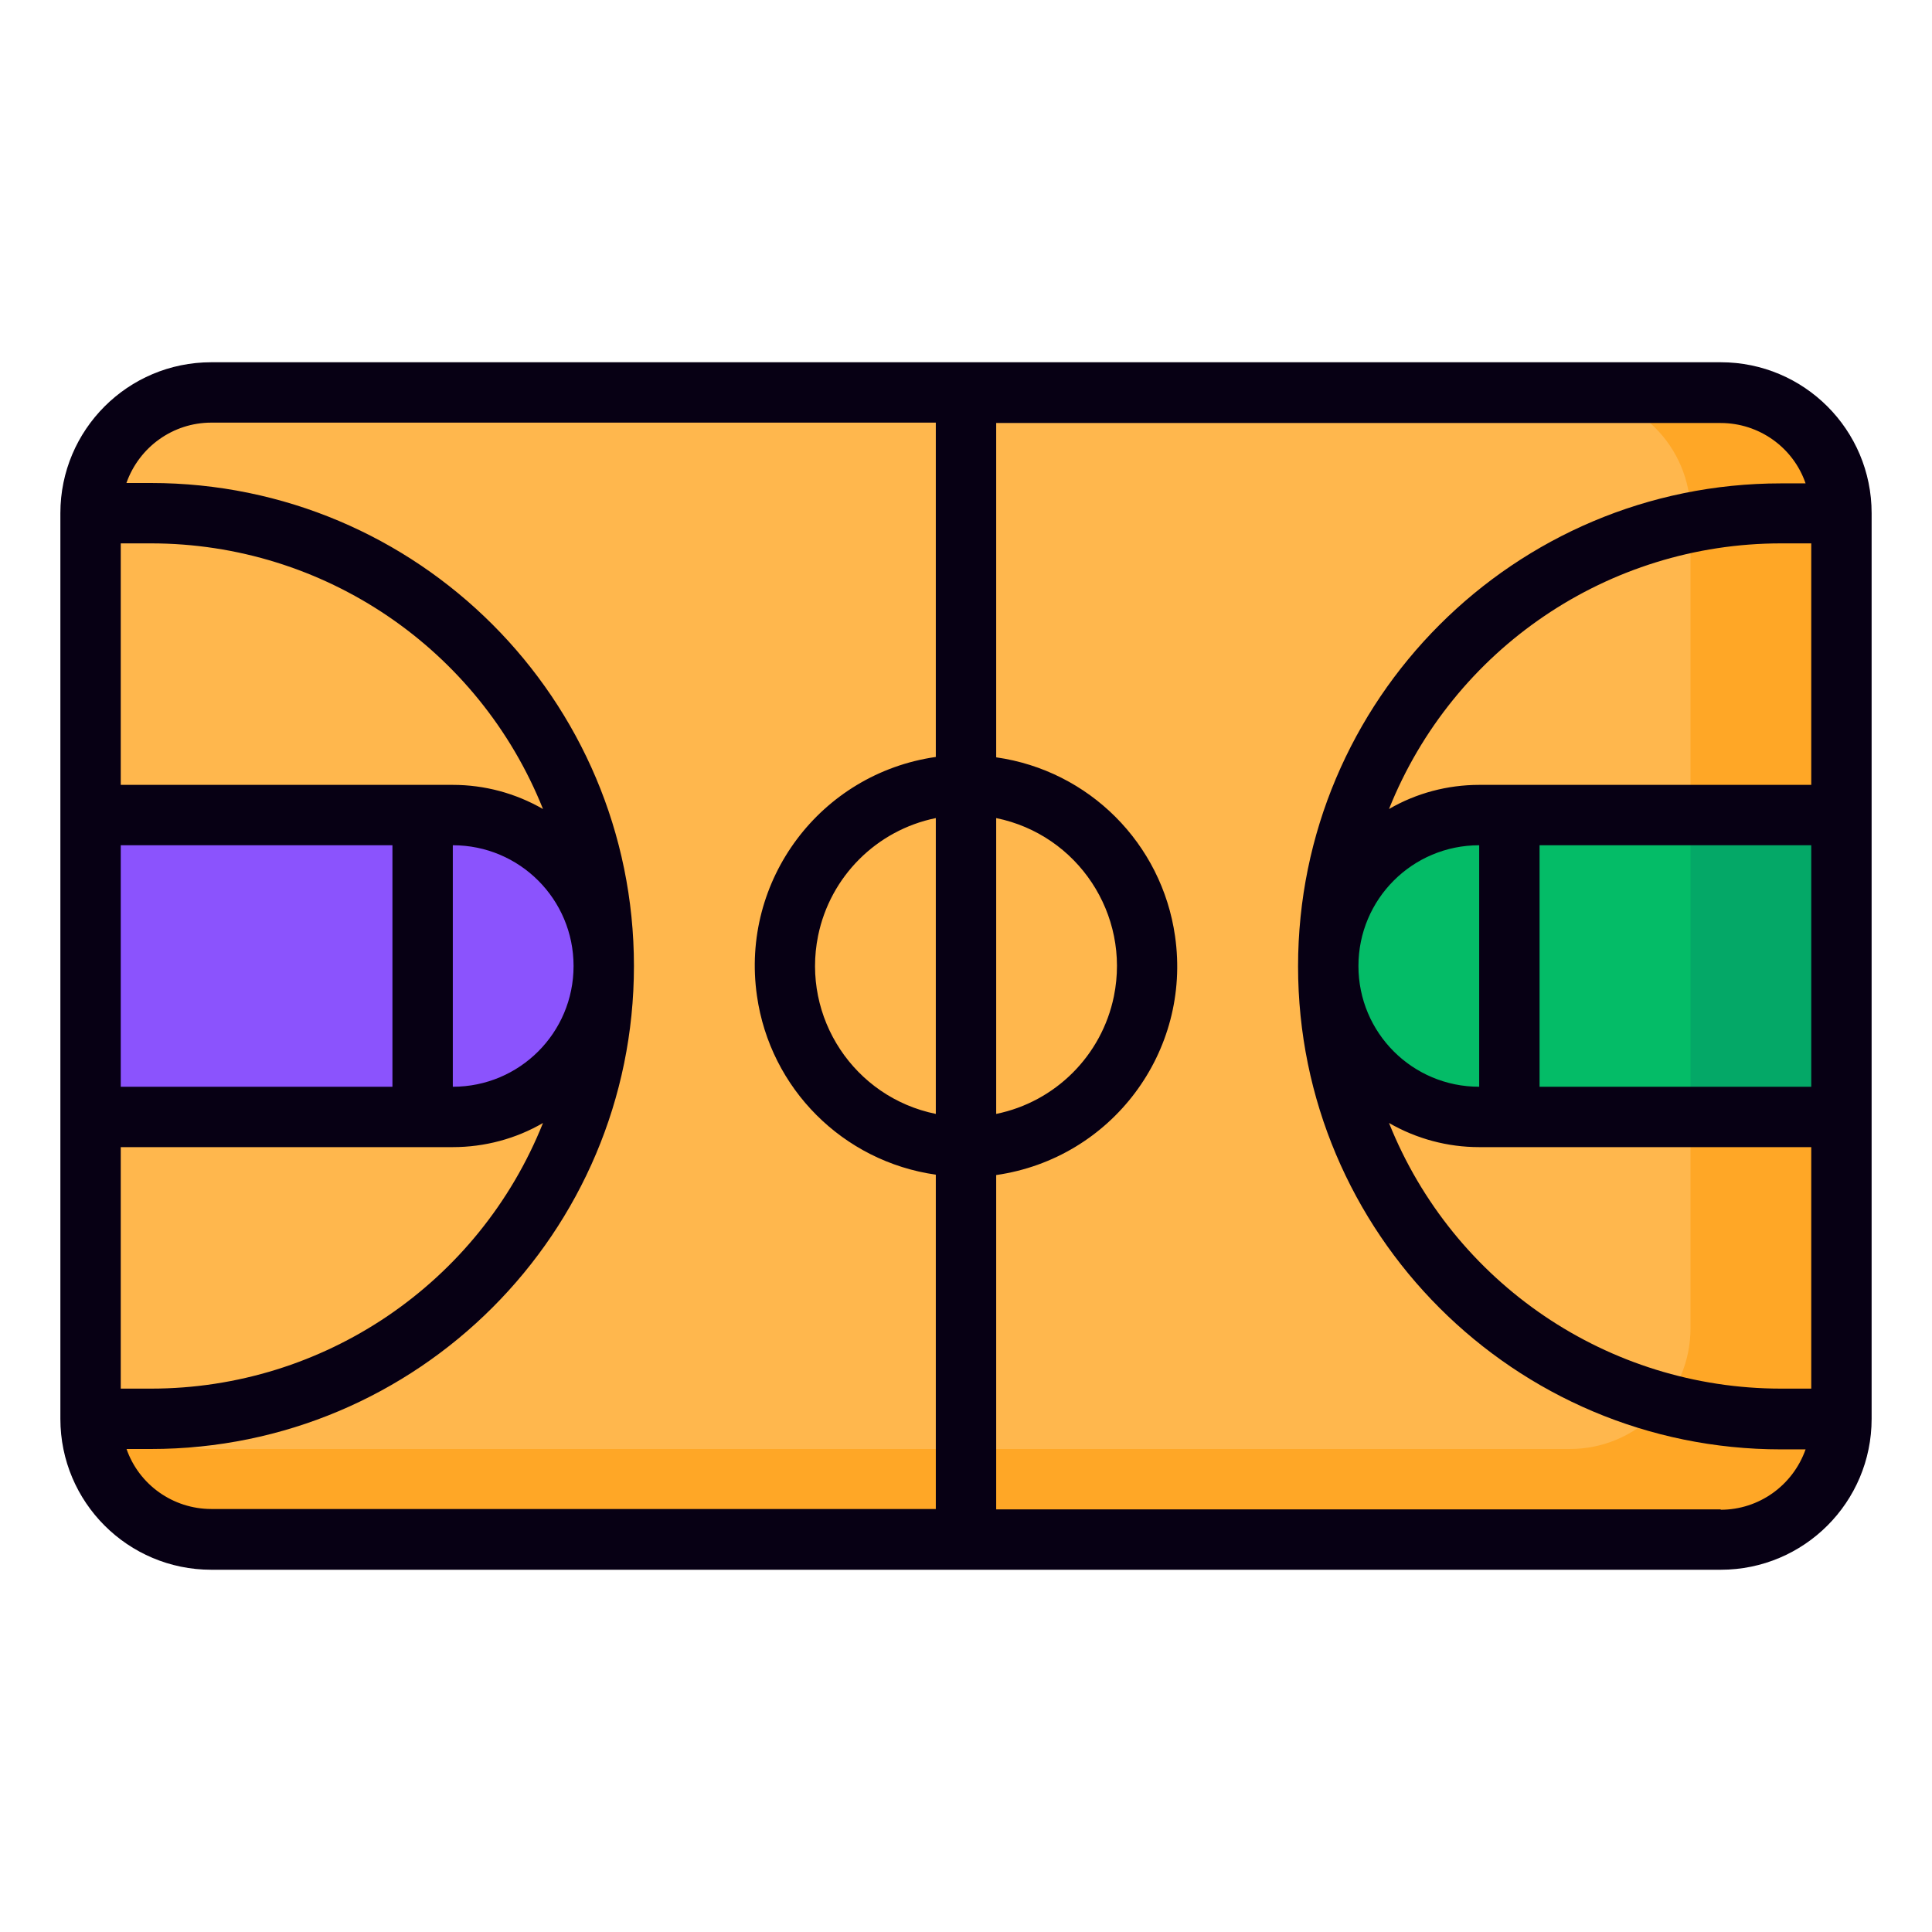
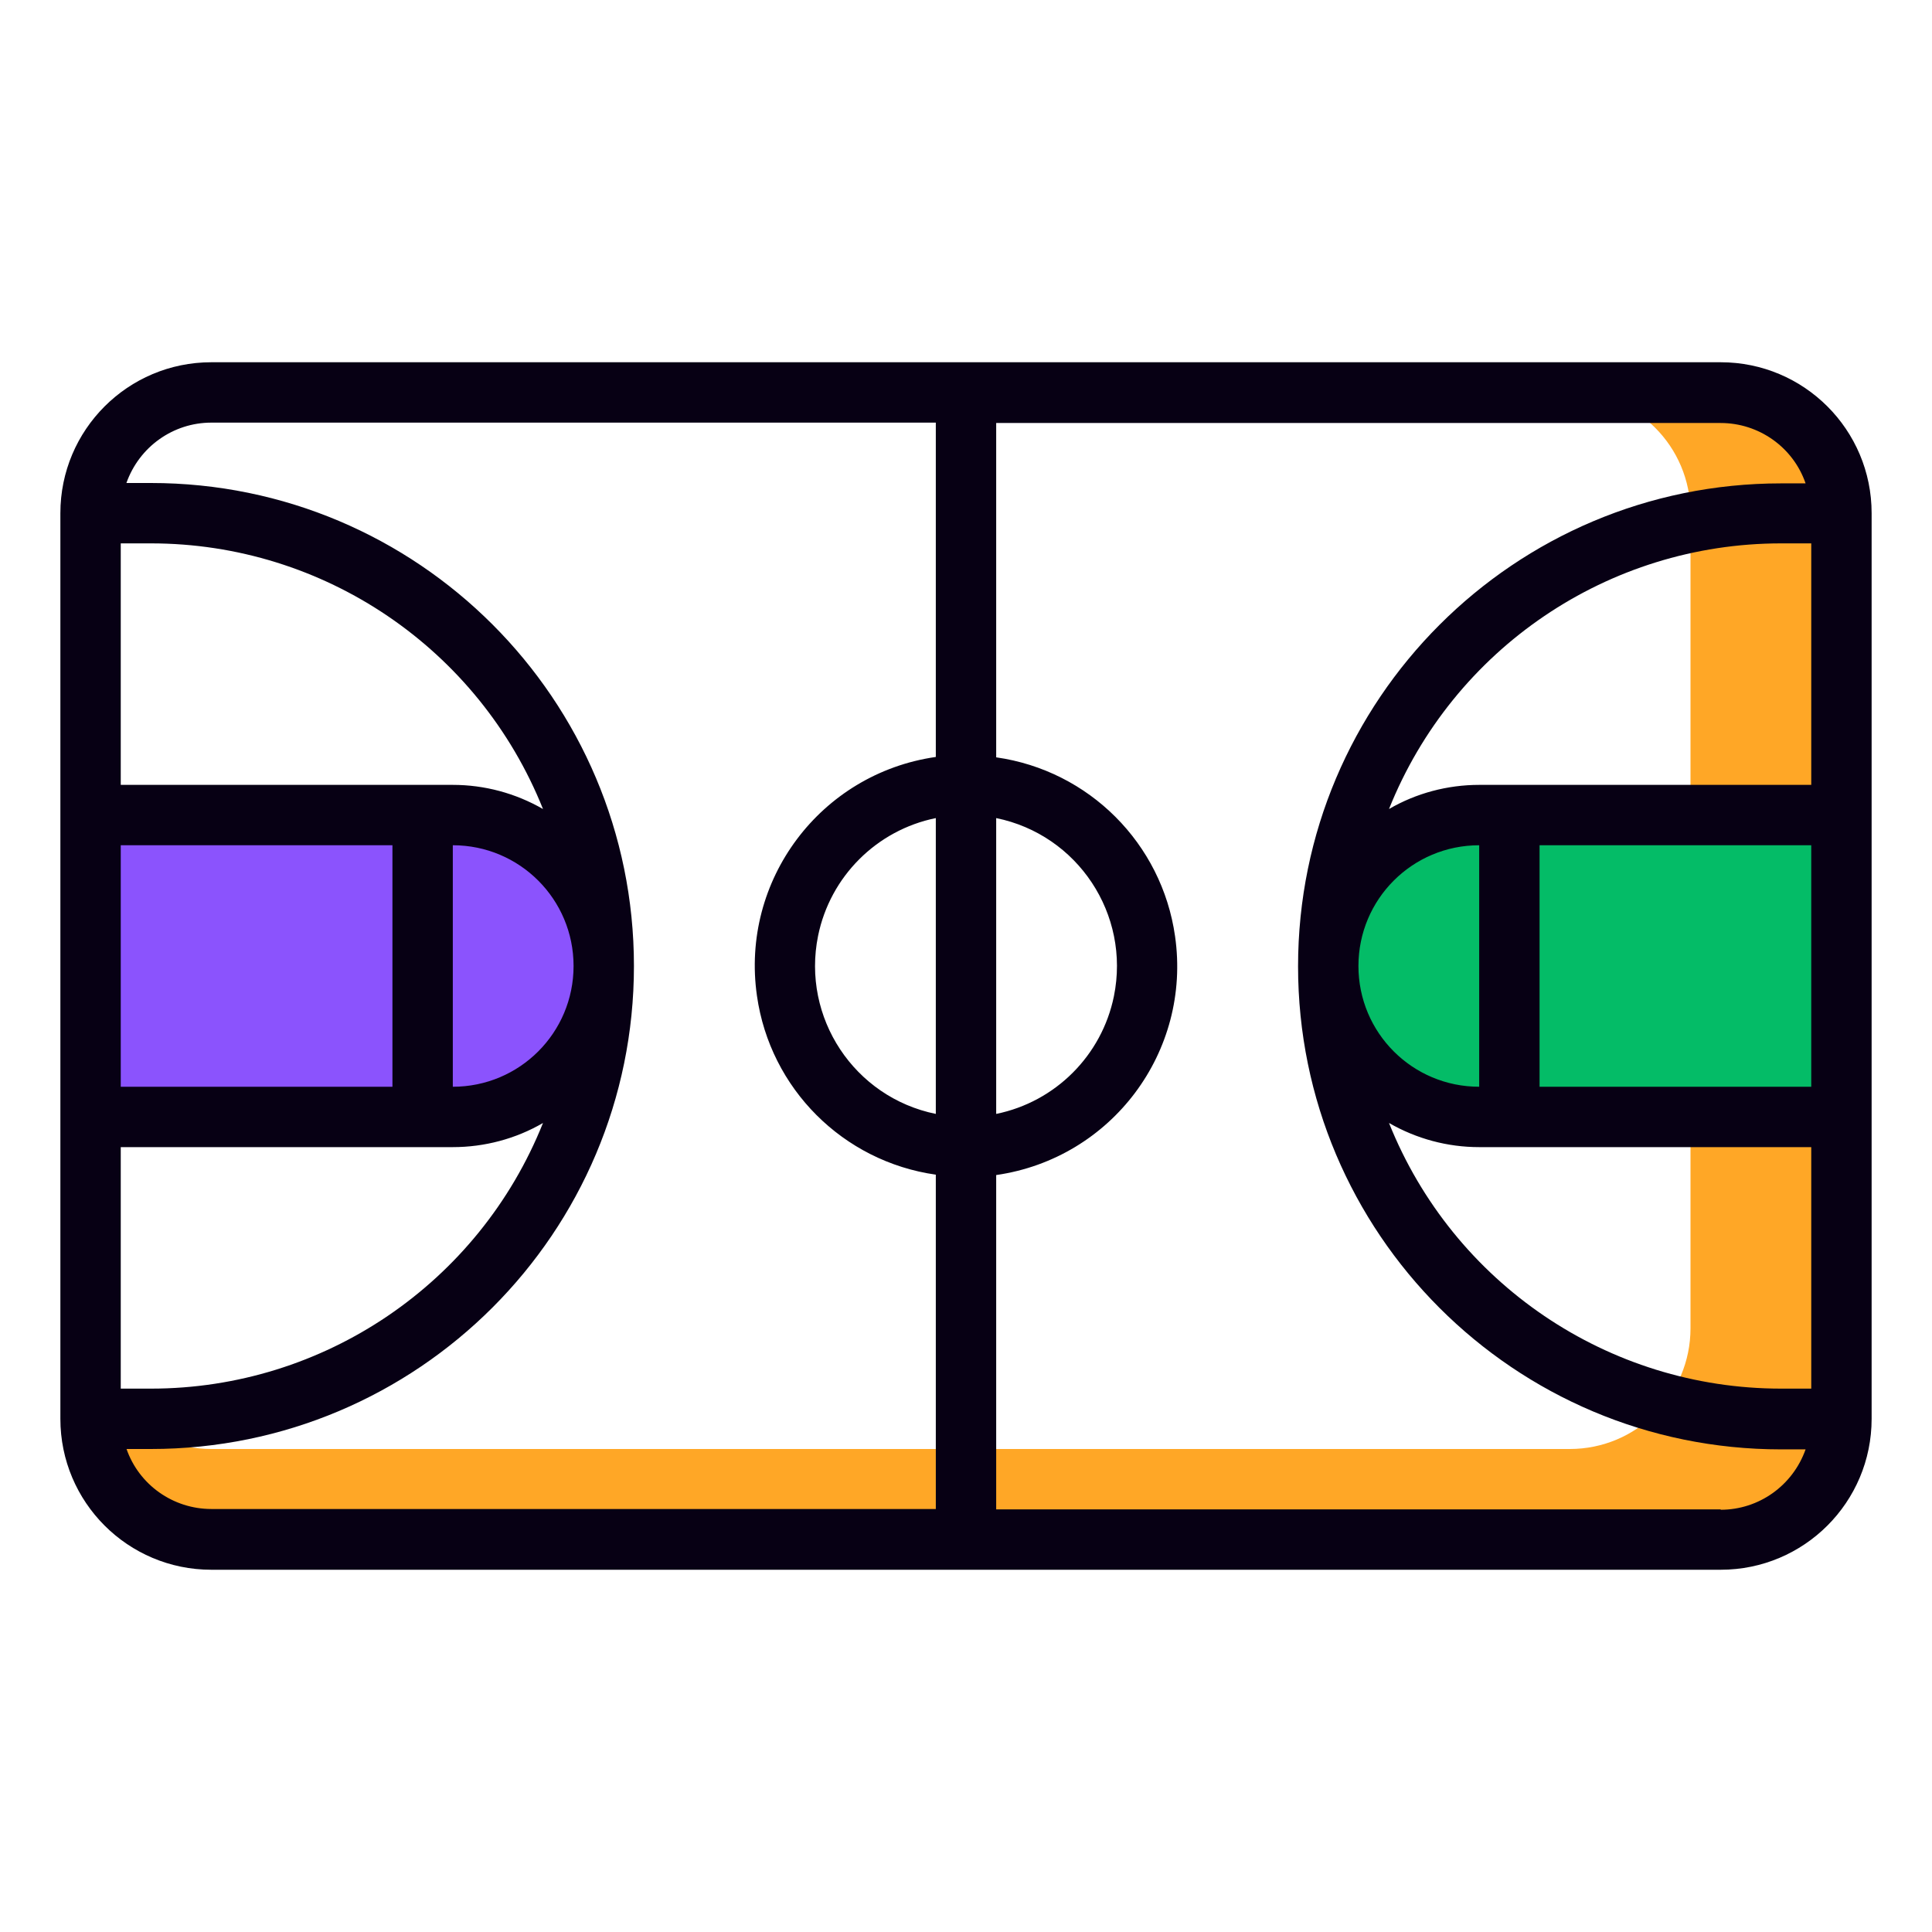
<svg xmlns="http://www.w3.org/2000/svg" id="Layer_1" version="1.1" viewBox="0 0 512 512">
  <g id="_03-Basketball_Court">
-     <rect x="24" y="104" width="464" height="304" rx="32" ry="32" fill="#ffb74d" />
    <path d="M456,104h-40c17.7,0,32,14.3,32,32v216c0,17.7-14.3,32-32,32H56c-17.7,0-32-14.3-32-32v24c0,17.7,14.3,32,32,32h400c17.7,0,32-14.3,32-32v-240c0-17.7-14.3-32-32-32Z" fill="#ffa726" />
    <path d="M24,216h96c22.1,0,40,17.9,40,40h0c0,22.1-17.9,40-40,40H24v-80h0Z" fill="#8b53fd" />
    <path d="M488,296h-96c-22.1,0-40-17.9-40-40h0c0-22.1,17.9-40,40-40h96v80h0Z" fill="#04bc67" />
-     <rect x="448" y="216" width="40" height="80" fill="#04a867" />
    <path d="M456,96H56c-22.1,0-40,17.9-40,40v240c0,22.1,17.9,40,40,40h400c22.1,0,40-17.9,40-40v-240c0-22.1-17.9-40-40-40ZM472,368c-45.8,0-86.9-27.9-103.9-70.4,7.3,4.2,15.5,6.4,23.9,6.4h88v64h-8ZM392,288c-17.7,0-32-14.3-32-32s14.3-32,32-32v64ZM408,288v-64h72v64h-72ZM392,208c-8.4,0-16.7,2.2-23.9,6.4,17-42.5,58.1-70.4,103.9-70.4h8v64h-88ZM248,295.2c-21.6-4.4-35.6-25.5-31.2-47.2,3.2-15.7,15.5-28,31.2-31.2v78.4ZM264,216.8c21.6,4.4,35.6,25.5,31.2,47.2-3.2,15.7-15.5,28-31.2,31.2v-78.4ZM120,224c17.7,0,32,14.3,32,32s-14.3,32-32,32v-64ZM104,288H32v-64h72v64ZM120,304c8.4,0,16.7-2.2,23.9-6.4-17,42.5-58.1,70.4-103.9,70.4h-8v-64h88ZM120,208H32v-64h8c45.8,0,86.9,27.9,103.9,70.4-7.3-4.2-15.5-6.4-23.9-6.4ZM33.5,384h6.5c70.7,0,128-57.3,128-128S110.7,128,40,128h-6.5c3.4-9.6,12.4-16,22.5-16h192v88.6c-30.6,4.4-51.8,32.7-47.4,63.3,3.5,24.6,22.8,43.9,47.4,47.4v88.6H56c-10.1,0-19.2-6.4-22.5-16ZM456,400h-192v-88.6c30.6-4.4,51.8-32.7,47.4-63.3-3.5-24.6-22.8-43.9-47.4-47.4v-88.6h192c10.1,0,19.2,6.4,22.5,16h-6.5c-70.7,0-128,57.3-128,128s57.3,128,128,128h6.5c-3.4,9.6-12.4,16-22.5,16Z" fill="#070014" />
  </g>
</svg>